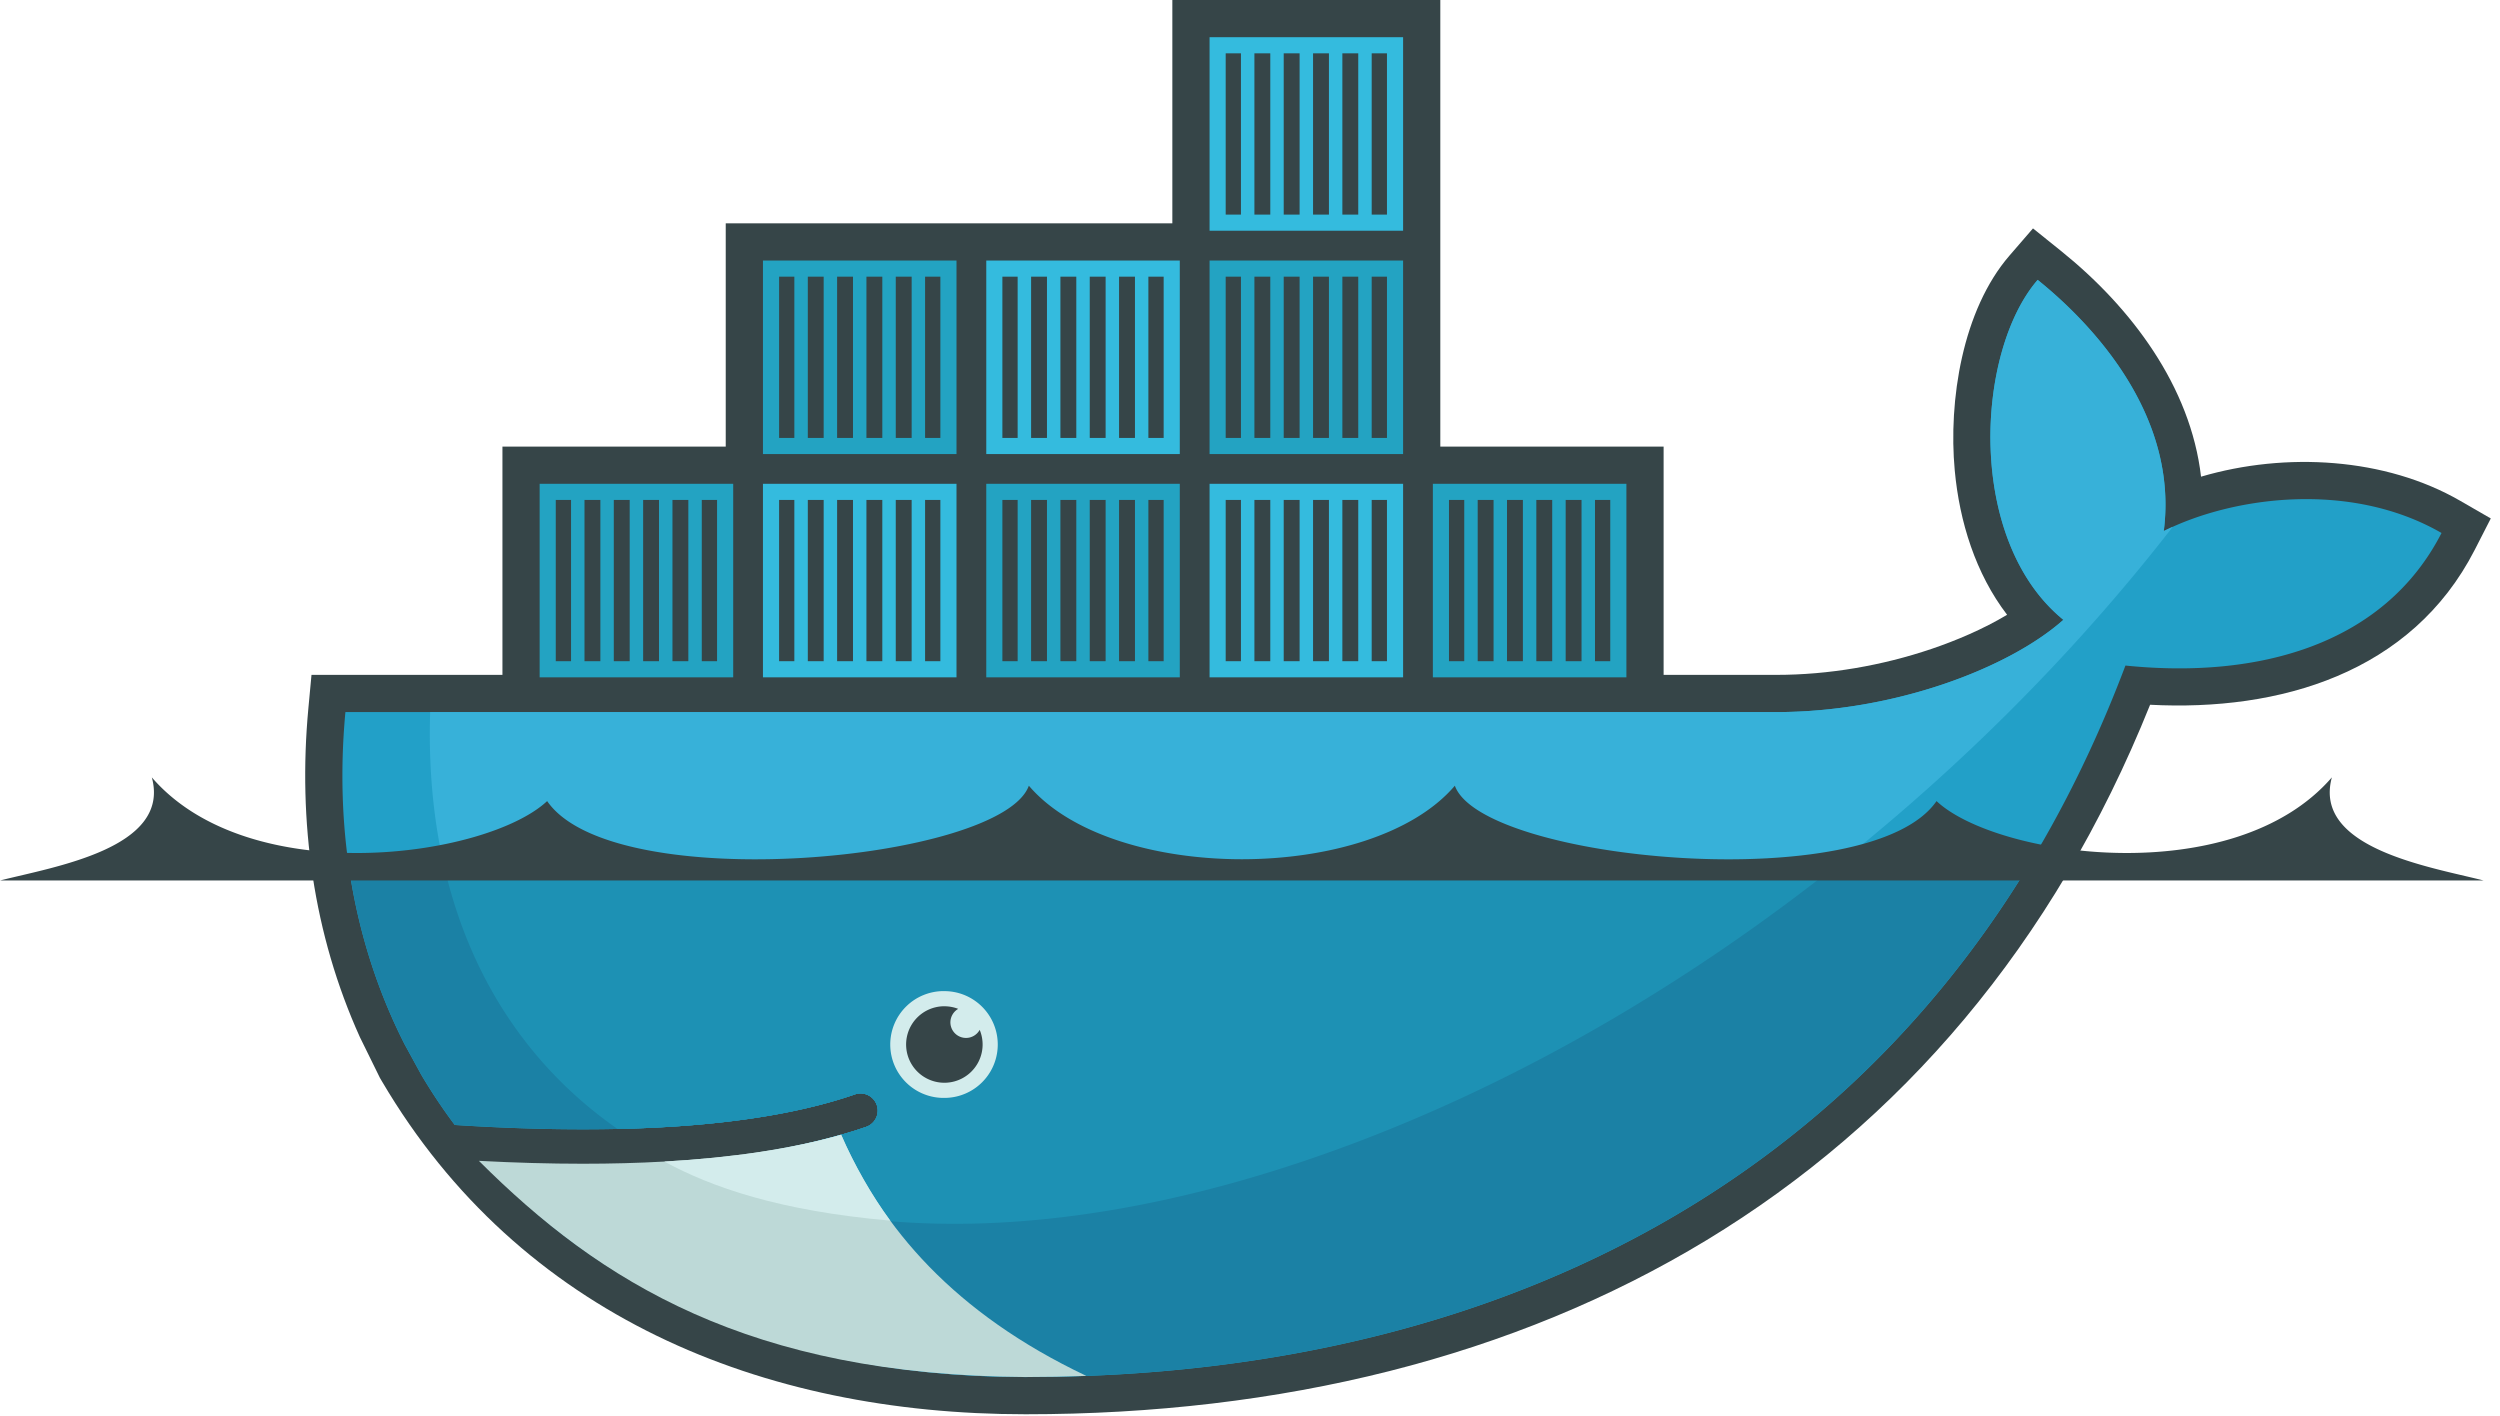
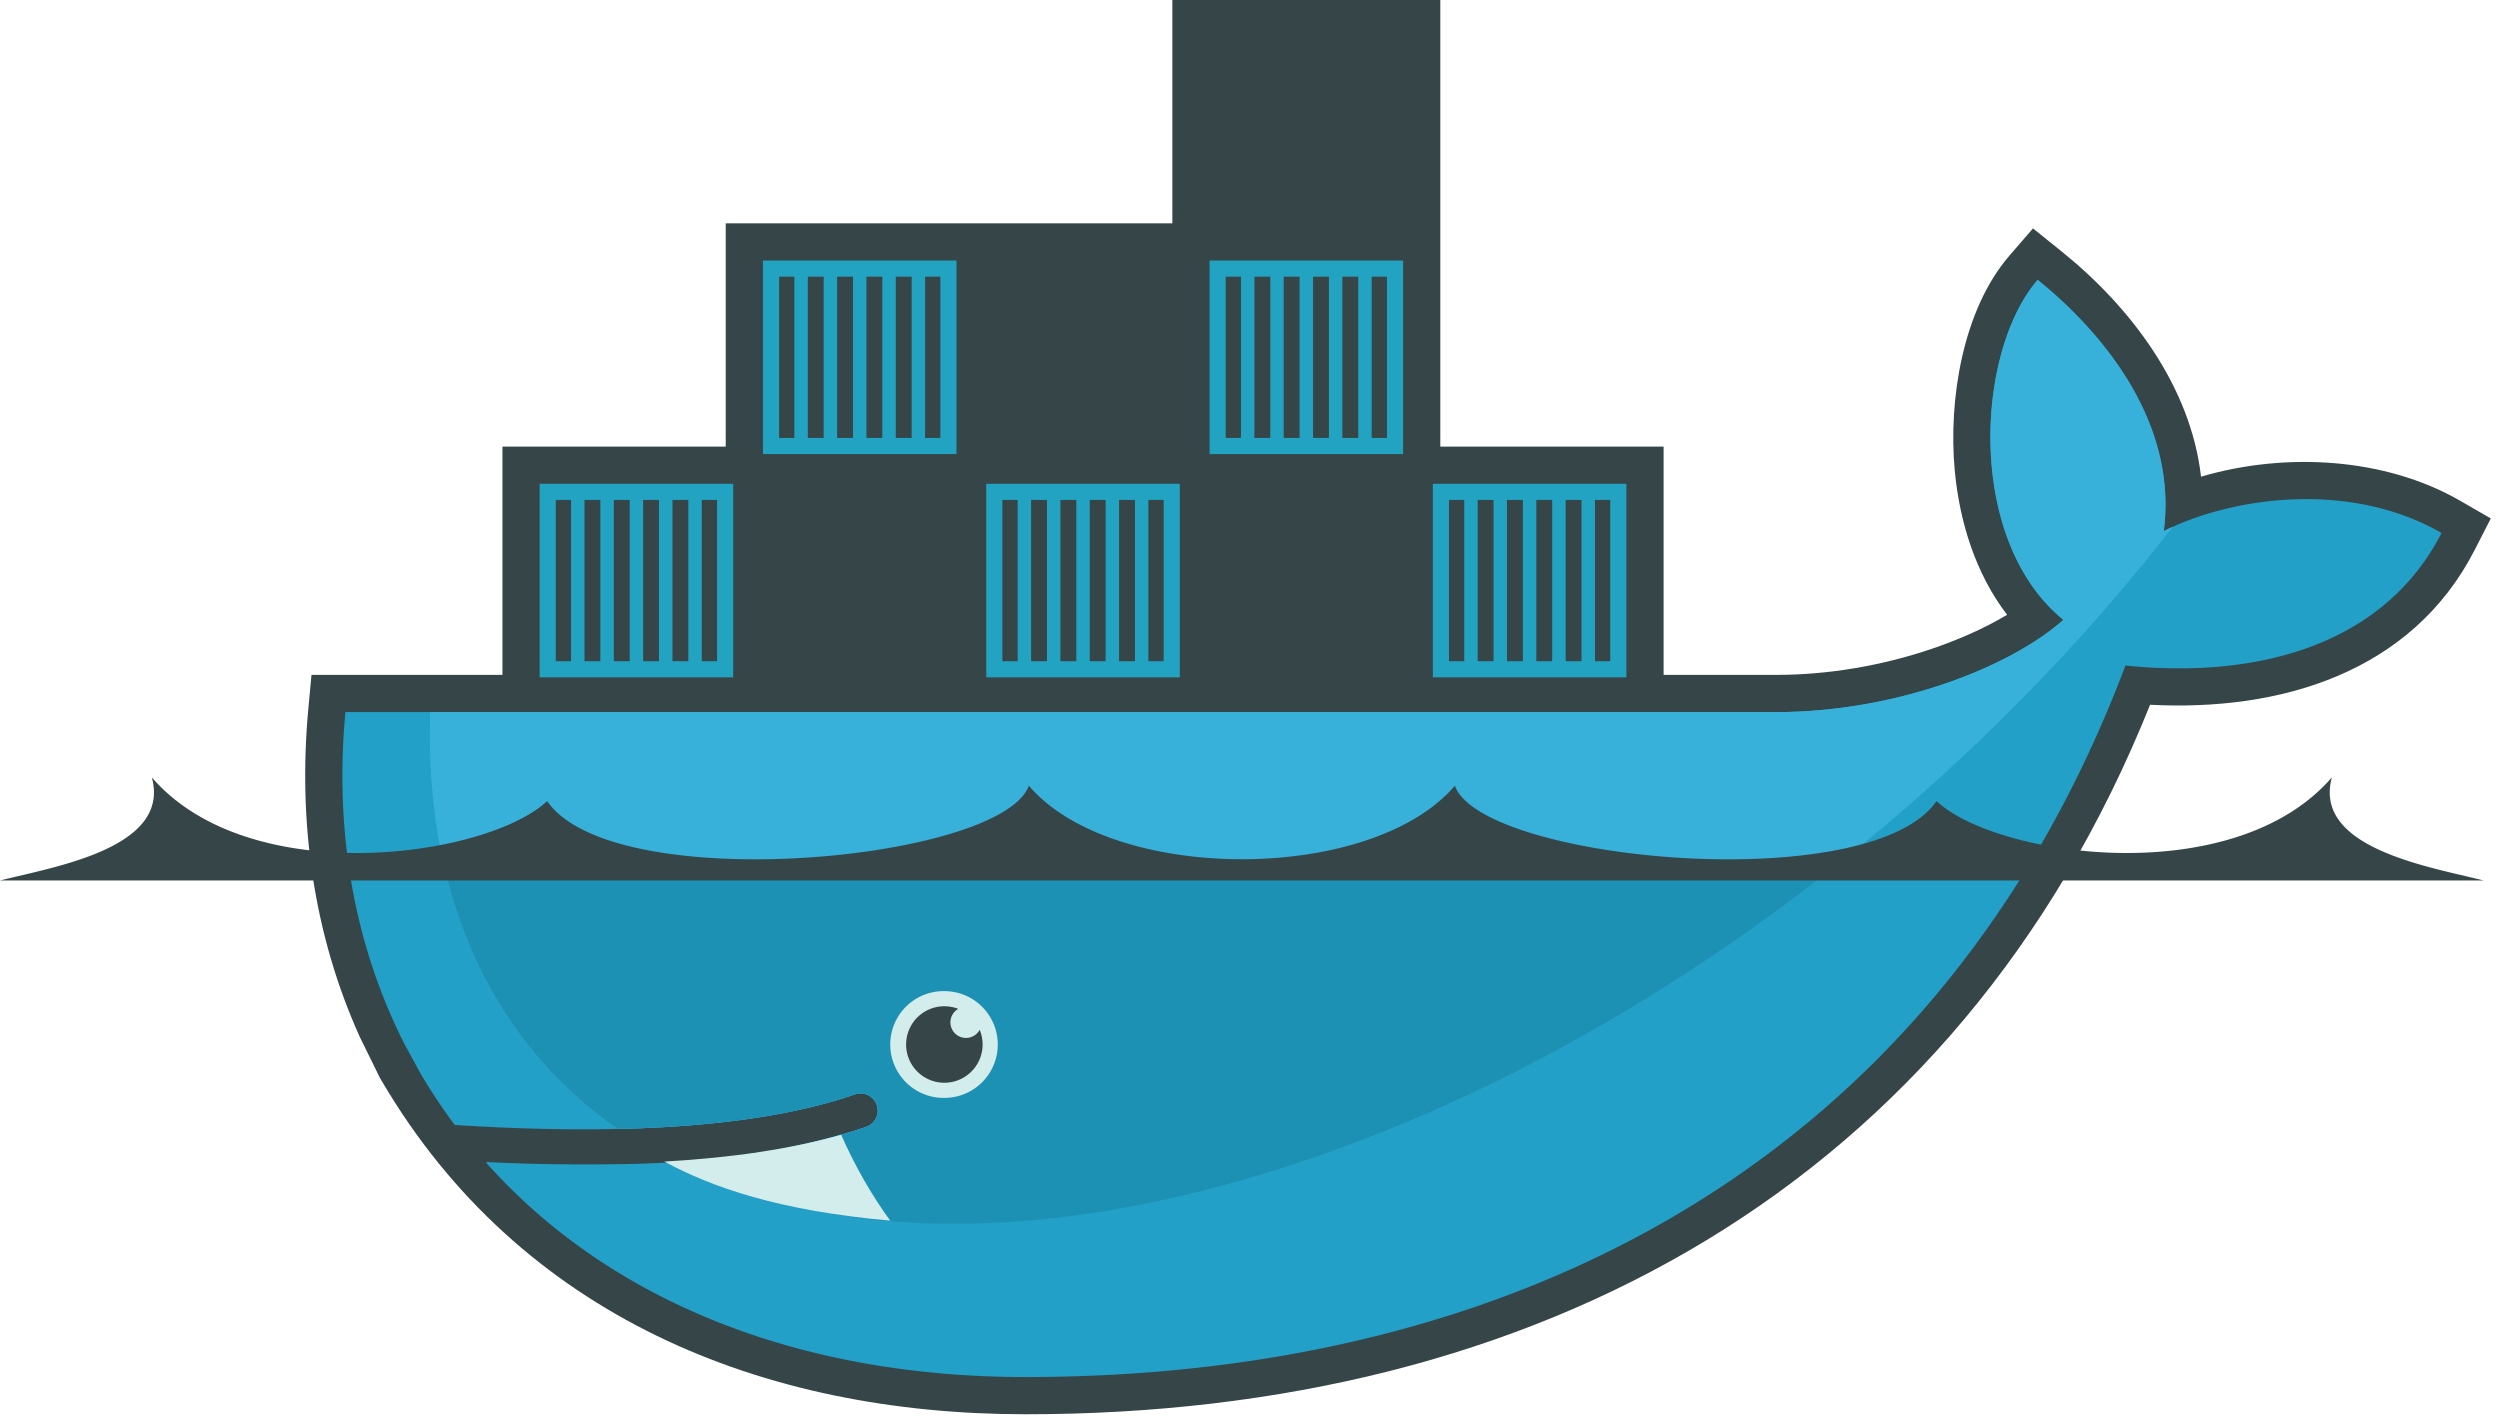
<svg xmlns="http://www.w3.org/2000/svg" viewBox="0 0 256 145">
  <g fill="none" fill-rule="evenodd">
    <path fill="#364548" d="M147.488 45.732h22.866v23.375h11.56c5.34 0 10.832-.95 15.888-2.664 2.485-.843 5.273-2.015 7.724-3.49-3.228-4.214-4.876-9.535-5.36-14.78-.66-7.135.78-16.42 5.608-22.005l2.404-2.78 2.864 2.303c7.21 5.794 13.276 13.89 14.345 23.12 8.683-2.555 18.878-1.95 26.53 2.466l3.14 1.812-1.65 3.226C246.932 68.946 233.4 72.86 220.17 72.167c-19.796 49.31-62.897 72.653-115.156 72.653-27 0-51.77-10.093-65.876-34.047l-.23-.39-2.056-4.182c-4.768-10.543-6.352-22.094-5.278-33.636l.323-3.457H51.45V45.732h22.865V22.866h45.733V0h27.44v45.732" />
    <path fill="#22A0C8" d="M221.57 54.38c1.533-11.916-7.384-21.275-12.914-25.72-6.373 7.37-7.363 26.68 2.635 34.81-5.578 4.955-17.336 9.447-29.375 9.447H35.37c-1.17 12.567 1.036 24.14 6.075 34.045l1.667 3.05a56.788 56.788 0 0 0 3.455 5.184c6.025.387 11.58.52 16.662.408 9.988-.22 18.137-1.4 24.313-3.54a1.76 1.76 0 1 1 1.152 3.327 47.65 47.65 0 0 1-2.56.805h-.004c-4.862 1.39-10.077 2.323-16.805 2.738.4.007-.416.06-.418.06-.23.015-.517.048-.747.06-2.648.15-5.506.18-8.428.18-3.196 0-6.343-.06-9.862-.24l-.09.06c12.21 13.724 31.302 21.955 55.234 21.955 50.648 0 93.608-22.452 112.632-72.857 13.496 1.386 26.467-2.056 32.367-13.574-9.398-5.423-21.484-3.694-28.443-.196" />
    <path fill="#37B1D9" d="M221.57 54.38c1.533-11.916-7.384-21.275-12.914-25.72-6.373 7.37-7.363 26.68 2.635 34.81-5.578 4.955-17.336 9.447-29.375 9.447H44.048c-.598 19.246 6.544 33.855 19.18 42.687h.003c9.988-.22 18.137-1.4 24.313-3.54a1.76 1.76 0 1 1 1.152 3.327 47.65 47.65 0 0 1-2.56.805h-.004c-4.862 1.39-10.525 2.443-17.253 2.858-.002 0-.163-.155-.165-.155 17.237 8.842 42.23 8.81 70.885-2.197 32.13-12.343 62.03-35.86 82.89-62.756-.314.142-.62.287-.917.436" />
-     <path fill="#1B81A5" d="M35.645 88.186c.91 6.732 2.88 13.035 5.8 18.776l1.667 3.05a56.788 56.788 0 0 0 3.455 5.184c6.026.387 11.58.52 16.664.408 9.988-.22 18.137-1.4 24.313-3.54a1.76 1.76 0 1 1 1.152 3.327 47.65 47.65 0 0 1-2.56.805h-.004c-4.862 1.39-10.495 2.383-17.223 2.8-.23.013-.634.016-.867.028-2.646.15-5.475.24-8.398.24-3.195 0-6.463-.06-9.98-.24 12.21 13.724 31.42 21.985 55.352 21.985 43.36 0 81.084-16.458 102.98-52.822H35.643" />
    <path fill="#1D91B4" d="M45.367 88.186c2.592 11.82 8.82 21.1 17.864 27.418 9.988-.22 18.137-1.4 24.313-3.54a1.76 1.76 0 1 1 1.152 3.327 47.65 47.65 0 0 1-2.56.805h-.004c-4.862 1.39-10.614 2.383-17.343 2.8 17.236 8.84 42.157 8.712 70.81-2.294 17.334-6.66 34.017-16.573 48.984-28.514H45.368" />
    <path fill="#23A3C2" d="M55.26 49.543h19.82V69.36H55.26V49.544zm1.65 1.652h1.565V67.71H56.91V51.195zm2.942 0h1.626V67.71h-1.626V51.195zm3 0h1.628V67.71h-1.627V51.195zm3.005 0h1.626V67.71h-1.626V51.195zm3.003 0h1.626V67.71H68.86V51.195zm3.002 0h1.565V67.71h-1.565V51.195zm6.264-24.518h19.82v19.817h-19.82V26.677zm1.652 1.652h1.563v16.513H79.78V28.33zm2.94 0h1.626v16.513H82.72V28.33zm3.002 0h1.626v16.513H85.72V28.33zm3.003 0h1.626v16.513h-1.627V28.33zm3.003 0h1.627v16.513h-1.627V28.33zm3.002 0h1.566v16.513h-1.566V28.33z" />
-     <path fill="#34BBDE" d="M78.126 49.543h19.82V69.36h-19.82V49.544zm1.652 1.652h1.563V67.71H79.78V51.195zm2.94 0h1.626V67.71H82.72V51.195zm3.002 0h1.626V67.71H85.72V51.195zm3.003 0h1.626V67.71h-1.627V51.195zm3.003 0h1.627V67.71h-1.627V51.195zm3.002 0h1.566V67.71h-1.566V51.195z" />
    <path fill="#23A3C2" d="M100.993 49.543h19.818V69.36h-19.817V49.544zm1.65 1.652h1.564V67.71h-1.563V51.195zm2.94 0h1.627V67.71h-1.626V51.195zm3.004 0h1.626V67.71h-1.626V51.195zm3.003 0h1.626V67.71h-1.626V51.195zm3.002 0h1.628V67.71h-1.628V51.195zm3.003 0h1.564V67.71h-1.565V51.195z" />
-     <path fill="#34BBDE" d="M100.993 26.677h19.818v19.817h-19.817V26.677zm1.65 1.652h1.564v16.513h-1.563V28.33zm2.94 0h1.627v16.513h-1.626V28.33zm3.004 0h1.626v16.513h-1.626V28.33zm3.003 0h1.626v16.513h-1.626V28.33zm3.002 0h1.628v16.513h-1.628V28.33zm3.003 0h1.564v16.513h-1.565V28.33zm6.265 21.214h19.817V69.36H123.86V49.544zm1.65 1.652h1.564V67.71h-1.563V51.195zm2.94 0h1.627V67.71h-1.626V51.195zm3.003 0h1.626V67.71h-1.627V51.195zm3.003 0h1.627V67.71h-1.627V51.195zm3.003 0h1.626V67.71h-1.627V51.195zm3.002 0h1.564V67.71h-1.564V51.195z" />
    <path fill="#23A3C2" d="M123.86 26.677h19.817v19.817H123.86V26.677zm1.65 1.652h1.564v16.513h-1.563V28.33zm2.94 0h1.627v16.513h-1.626V28.33zm3.003 0h1.626v16.513h-1.627V28.33zm3.003 0h1.627v16.513h-1.627V28.33zm3.003 0h1.626v16.513h-1.627V28.33zm3.002 0h1.564v16.513h-1.564V28.33z" />
-     <path fill="#34BBDE" d="M123.86 3.81h19.817v19.82H123.86V3.81zm1.65 1.65h1.564v16.517h-1.563V5.46zm2.94 0h1.627v16.517h-1.626V5.46zm3.003 0h1.626v16.517h-1.627V5.46zm3.003 0h1.627v16.517h-1.627V5.46zm3.003 0h1.626v16.517h-1.627V5.46zm3.002 0h1.564v16.517h-1.564V5.46z" />
    <path fill="#23A3C2" d="M146.725 49.543h19.818V69.36h-19.818V49.544zm1.65 1.652h1.565V67.71h-1.564V51.195zm2.94 0h1.627V67.71h-1.626V51.195zm3.004 0h1.626V67.71h-1.627V51.195zm3 0h1.628V67.71h-1.627V51.195zm3.005 0h1.626V67.71h-1.625V51.195zm3.002 0h1.564V67.71h-1.563V51.195z" />
    <path fill="#D3ECEC" d="M96.704 101.492a5.466 5.466 0 1 1 0 10.933 5.468 5.468 0 1 1 0-10.935" />
    <path fill="#364548" d="M96.704 103.043c.5 0 .977.094 1.417.265a1.6 1.6 0 0 0-.8 1.384 1.599 1.599 0 0 0 3 .764 3.917 3.917 0 1 1-3.616-2.416M0 90.162h254.327c-5.537-1.404-17.52-3.302-15.544-10.56-10.07 11.652-34.353 8.175-40.482 2.43-6.823 9.898-46.553 6.135-49.324-1.576-8.556 10.04-35.067 10.04-43.623 0-2.773 7.71-42.502 11.474-49.327 1.575-6.128 5.747-30.41 9.224-40.48-2.427C17.522 86.86 5.54 88.758 0 90.163" />
-     <path fill="#BDD9D7" d="M111.237 140.89c-13.54-6.425-20.97-15.16-25.106-24.694-5.028 1.435-11.074 2.353-18.1 2.747-2.645.148-5.428.224-8.35.224-3.367 0-6.916-.1-10.642-.297 12.417 12.41 27.692 21.964 55.976 22.138 2.088 0 4.16-.04 6.223-.118" />
    <path fill="#D3ECEC" d="M91.16 124.994c-1.873-2.543-3.69-5.74-5.026-8.8-5.03 1.437-11.077 2.355-18.103 2.75 4.827 2.62 11.728 5.046 23.13 6.05" />
  </g>
</svg>